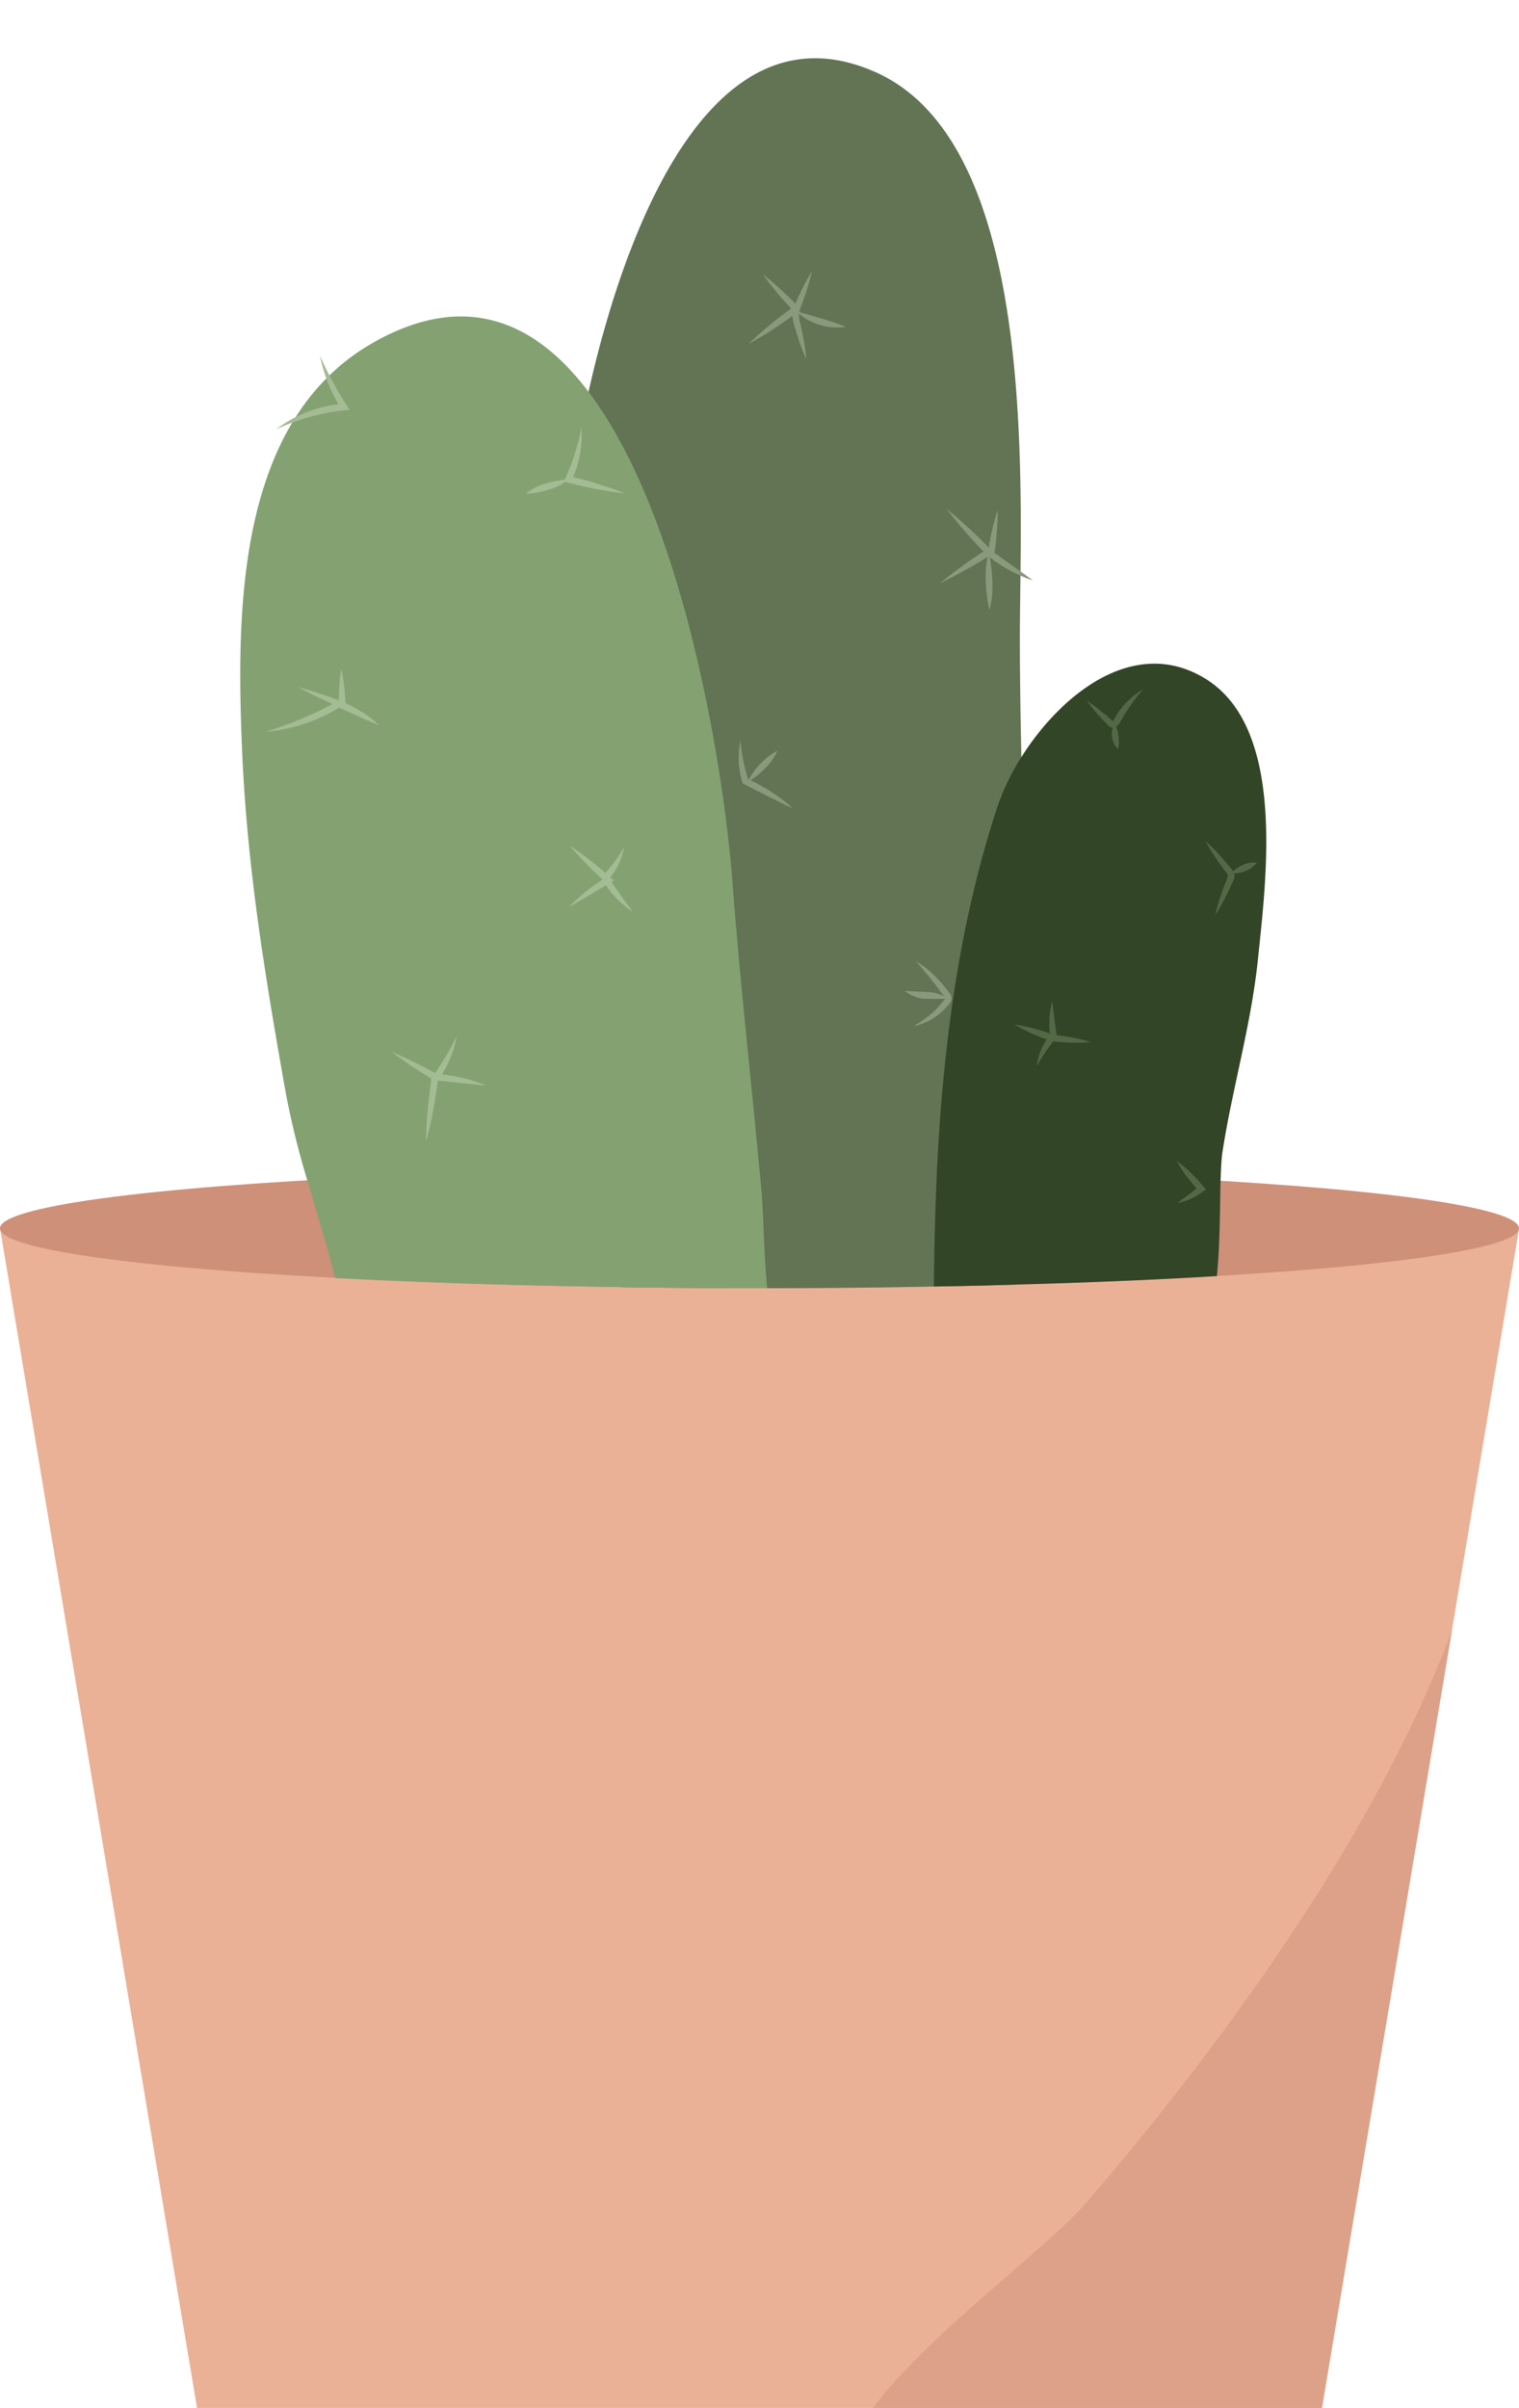
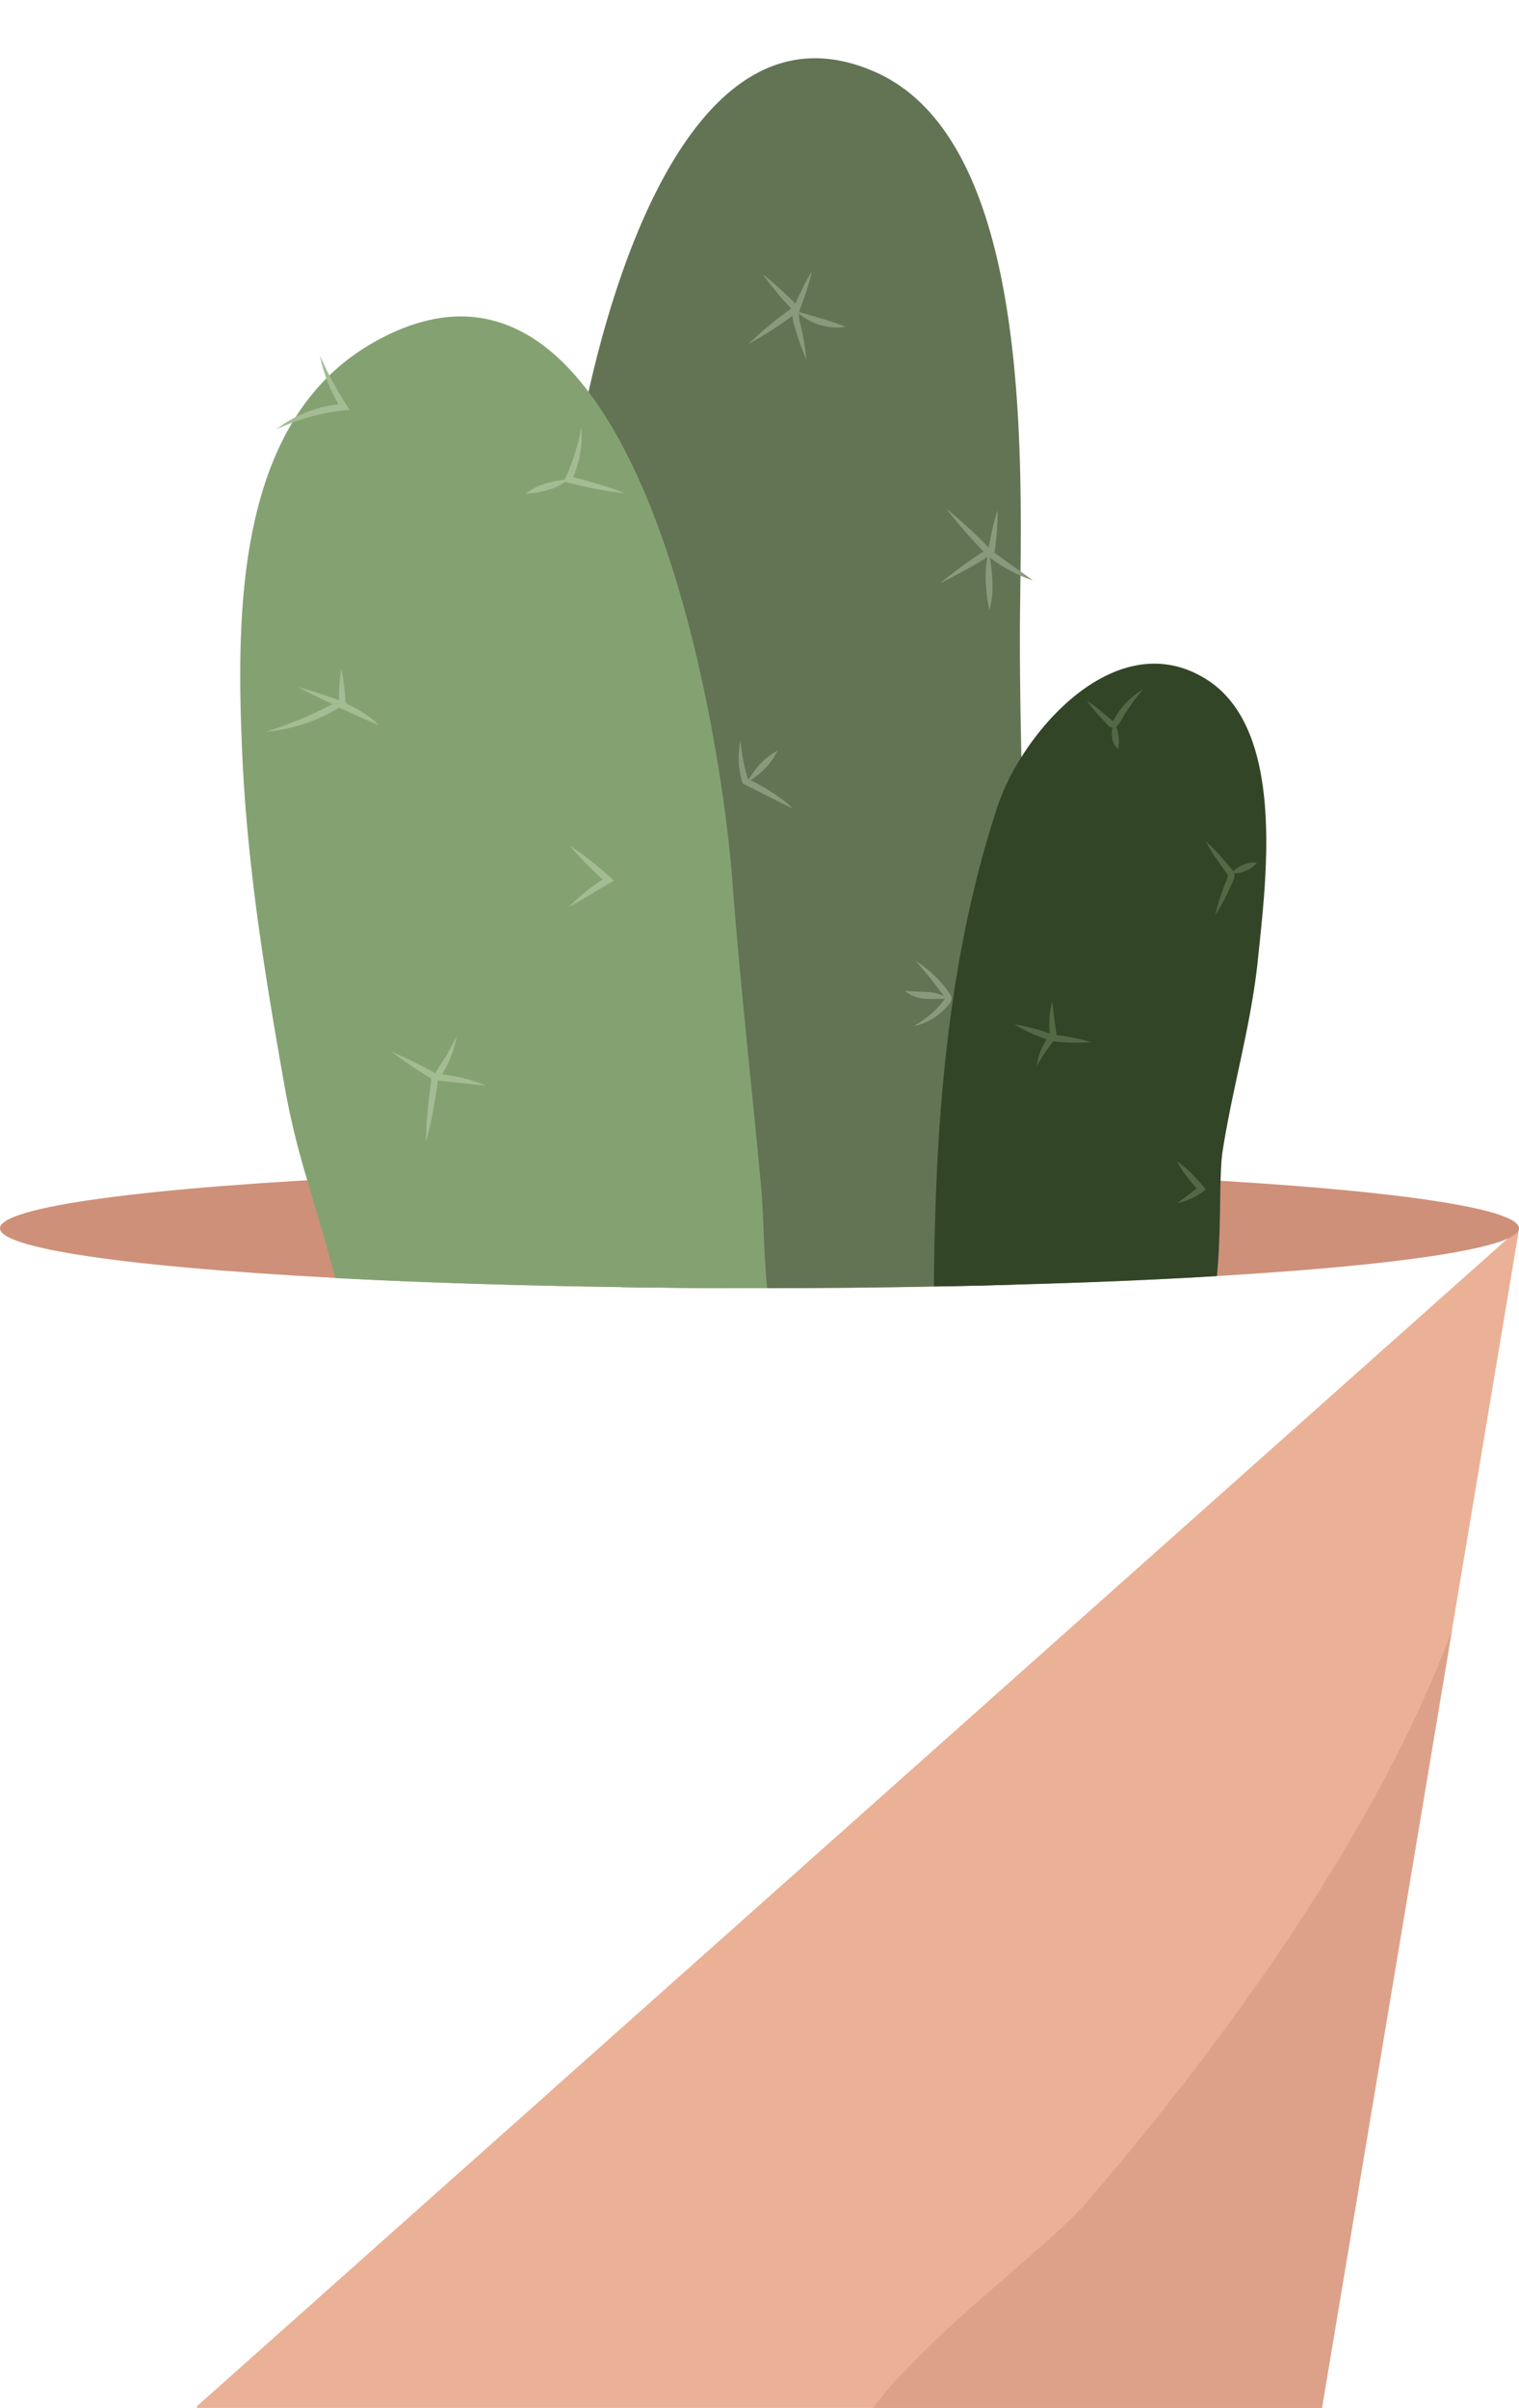
<svg xmlns="http://www.w3.org/2000/svg" height="603.5" preserveAspectRatio="xMidYMid meet" version="1.0" viewBox="0.0 -14.6 380.9 603.5" width="380.9" zoomAndPan="magnify">
  <g data-name="Layer 2">
    <g data-name="Layer 1">
      <g id="change1_1">
-         <path d="M380.92,293.26a1.14,1.14,0,0,1-.06.44L364.11,393.83,331.49,588.88H49.4L.08,293.7a1.35,1.35,0,0,1,0-.44Z" fill="#eab196" />
+         <path d="M380.92,293.26a1.14,1.14,0,0,1-.06.44L364.11,393.83,331.49,588.88H49.4a1.35,1.35,0,0,1,0-.44Z" fill="#eab196" />
      </g>
      <g id="change2_1">
        <ellipse cx="190.45" cy="293.24" fill="#ce9079" rx="190.45" ry="14.99" />
      </g>
      <g id="change3_1">
        <path d="M254.74,288.6c-.49,3.41.33,12,.43,18.73q-10.23.33-20.95.49c-13.42.27-27.44.43-41.85.43h-1.94c-11.81,0-23.34-.11-34.49-.27a185.43,185.43,0,0,1-6.66-29.34c-2.6-16.84-3.63-34.11-4.71-50.08-2.27-34.32-4.76-70.48-3-104.92.44-8.71,2.33-23.55,6-40,9.75-43.48,31.84-98.21,72.17-80.07,41.41,18.62,36,106.7,36,141.67,0,10,.17,19.87.38,29.78v0c.6,22.85,1.68,45.53,2.55,68.43.48,12.19-1,23.82-2.71,35.68C255.61,282.32,255.17,285.46,254.74,288.6Z" fill="#627454" />
      </g>
      <g id="change4_1">
        <path d="M315.43,225.86c-1.68,16.45-6.44,32.26-8.93,48.56-.22,1.62-.33,4.06-.44,6.93-.16,6.6-.11,15.75-.92,23.87-15.05.92-31.88,1.62-50,2.11q-10.23.33-20.95.49c.06-9.75.33-19.44.76-29.13,1.52-30.8,5.41-61.33,15.1-90.95a58,58,0,0,1,6.12-12.67v0c10-15.81,28.26-30.32,45.86-19.71C322.68,167.71,317.43,206.1,315.43,225.86Z" fill="#324527" />
      </g>
      <g id="change5_1">
        <path d="M192.37,308.25h-1.94c-11.81,0-23.34-.11-34.49-.27-26.26-.38-50.62-1.14-71.89-2.27-2.12-8.23-4.66-16.41-7-24.53a202.69,202.69,0,0,1-5.36-21.71c-5.14-28.8-9.8-57.06-11-86.34C59.2,138,59.52,91.05,93.09,71.56c23.38-13.58,41.2-5.63,54.51,12.08,24.47,32.32,34.06,97.07,36,121.91,1.79,24.31,4.55,48.51,6.82,72.71.16,1.52.27,3,.43,4.55C191.56,290.93,191.51,299.7,192.37,308.25Z" fill="#84a271" />
      </g>
      <g id="change6_1">
        <path d="M364.11,393.83,331.49,588.88H218.87c14.65-19.25,43.39-39.66,53.59-51.53C302.75,502.34,344.69,446.75,364.11,393.83Z" fill="#dda18a" />
      </g>
      <g id="change7_1">
        <path d="M191.27,54.15c1.78,1.34,3.43,2.79,5,4.28.82.74,1.59,1.51,2.39,2.27l.58.58a2.34,2.34,0,0,1,.67,1,1.6,1.6,0,0,1-.34,1.51,3.78,3.78,0,0,1-.76.69,92.83,92.83,0,0,1-11.11,7.12,92.48,92.48,0,0,1,10.13-8.46,2.62,2.62,0,0,0,.48-.38c.09-.12,0,0,.06,0a8.74,8.74,0,0,0-.83-.94c-.73-.82-1.49-1.62-2.2-2.46C194,57.67,192.56,56,191.27,54.15Z" fill="#89997c" />
      </g>
      <g id="change7_2">
        <path d="M203.58,53.43A52.24,52.24,0,0,1,202,59c-.29.92-.63,1.82-.95,2.74a8.28,8.28,0,0,0-.7,2.52,9.45,9.45,0,0,0,.42,2.59c.2,1,.43,1.89.59,2.84a48,48,0,0,1,.82,5.77,52.1,52.1,0,0,1-2.07-5.45c-.31-.91-.57-1.84-.85-2.77a9.88,9.88,0,0,1-.57-3.08,9.49,9.49,0,0,1,.91-3c.4-.88.78-1.77,1.21-2.63A50.9,50.9,0,0,1,203.58,53.43Z" fill="#89997c" />
      </g>
      <g id="change7_3">
        <path d="M237.35,112.94a116.94,116.94,0,0,1,11.14,10.28l.73.75-.86.54a114.18,114.18,0,0,1-12.56,7,115.2,115.2,0,0,1,11.67-8.44l-.12,1.28A115.74,115.74,0,0,1,237.35,112.94Z" fill="#89997c" />
      </g>
      <g id="change7_4">
        <path d="M199.74,63.49c2.21.46,4.18,1.13,6.21,1.73s4,1.22,6.09,2.09a14.86,14.86,0,0,1-12.3-3.82Z" fill="#89997c" />
      </g>
      <g id="change7_5">
        <path d="M250.15,113.25a52.6,52.6,0,0,1-.21,5.61c-.14,1.87-.37,3.73-.63,5.59l-.31-.81c3.27,2.46,6.65,4.74,10,7.22a36.26,36.26,0,0,1-11-5.92l-.39-.29.08-.51c.29-1.83.61-3.65,1-5.46A53,53,0,0,1,250.15,113.25Z" fill="#89997c" />
      </g>
      <g id="change7_6">
        <path d="M185.69,171a44,44,0,0,0,2,10l-.43-.48a44.27,44.27,0,0,1,6.09,3.31A39.13,39.13,0,0,1,198.8,188c-2.12-.94-4.13-2-6.16-3s-4-2.06-6.07-3.06l-.33-.17-.1-.32A20.35,20.35,0,0,1,185.69,171Z" fill="#89997c" />
      </g>
      <g id="change7_7">
        <path d="M247.92,123.81a37.27,37.27,0,0,1,.92,7.22,23.11,23.11,0,0,1-.73,7.28,37.27,37.27,0,0,1-.92-7.22A23.14,23.14,0,0,1,247.92,123.81Z" fill="#89997c" />
      </g>
      <g id="change7_8">
        <path d="M229.72,226.31a24.68,24.68,0,0,1,4.73,3.73,28.42,28.42,0,0,1,3.94,4.73,1.87,1.87,0,0,1,.15,1.31,2.72,2.72,0,0,1-.52.91,14.38,14.38,0,0,1-1,1.18,15.5,15.5,0,0,1-2.34,2,14,14,0,0,1-5.58,2.38,27.29,27.29,0,0,0,4.77-3.39,21.47,21.47,0,0,0,2-2.06c.31-.36.61-.73.89-1.11a1.28,1.28,0,0,0,.23-.37s0,0-.05-.12a13.23,13.23,0,0,0-.76-1.12l-.87-1.18c-.57-.79-1.18-1.55-1.78-2.32C232.28,229.36,231,227.86,229.72,226.31Z" fill="#89997c" />
      </g>
      <g id="change7_9">
        <path d="M187.49,181.31a18.2,18.2,0,0,1,7.49-7.79,15.83,15.83,0,0,1-3.15,4.47A16.15,16.15,0,0,1,187.49,181.31Z" fill="#89997c" />
      </g>
      <g id="change7_10">
        <path d="M226.9,233.75l5.47.29a9.29,9.29,0,0,1,5.41,1.68c-2,0-3.64.06-5.53,0A8.76,8.76,0,0,1,226.9,233.75Z" fill="#89997c" />
      </g>
      <g id="change8_1">
        <path d="M272.52,161a39.71,39.71,0,0,1,4.15,3.11c.68.54,1.31,1.12,2,1.69l.43.38c.09.07,0,0-.06,0s.19-.17.33-.48a18.45,18.45,0,0,1,7.24-7.49,48.15,48.15,0,0,0-5.8,8.31,2.37,2.37,0,0,1-1.47,1.25,1.5,1.5,0,0,1-1.25-.36,4.9,4.9,0,0,1-.51-.5c-.59-.63-1.19-1.23-1.76-1.89A39.84,39.84,0,0,1,272.52,161Z" fill="#536845" />
      </g>
      <g id="change8_2">
        <path d="M302.28,196.18a45.1,45.1,0,0,1,3.83,3.87c.61.66,1.17,1.36,1.76,2l.85,1a3.27,3.27,0,0,1,.83,1.56,3.32,3.32,0,0,1-.4,1.72l-.55,1.23c-.39.81-.75,1.63-1.17,2.43a44.57,44.57,0,0,1-2.7,4.73,45.53,45.53,0,0,1,1.51-5.23c.28-.86.61-1.69.92-2.54a9.8,9.8,0,0,0,.75-2.13,2.05,2.05,0,0,0-.46-.78l-.81-1.08c-.52-.74-1.06-1.46-1.55-2.21A46.44,46.44,0,0,1,302.28,196.18Z" fill="#536845" />
      </g>
      <g id="change8_3">
        <path d="M279.48,166.76a8.36,8.36,0,0,1,1,3.1,8.27,8.27,0,0,1-.13,3.26,4.88,4.88,0,0,1-1.5-3A5,5,0,0,1,279.48,166.76Z" fill="#536845" />
      </g>
      <g id="change8_4">
        <path d="M308.85,204.24a6.76,6.76,0,0,1,2.85-2.08,6.89,6.89,0,0,1,3.48-.56,6.76,6.76,0,0,1-2.85,2.08A6.89,6.89,0,0,1,308.85,204.24Z" fill="#536845" />
      </g>
      <g id="change8_5">
        <path d="M254.37,242.15a45.47,45.47,0,0,1,9.7,2.58l1.1.41-.74.87a46.6,46.6,0,0,0-4.43,6.52,14.76,14.76,0,0,1,3.17-7.54l.36,1.27A44.69,44.69,0,0,1,254.37,242.15Z" fill="#536845" />
      </g>
      <g id="change8_6">
        <path d="M295.1,276.4a29.26,29.26,0,0,1,3.59,3c1.09,1.11,2.16,2.23,3.14,3.43l.56.68-.68.49a16,16,0,0,1-6.47,2.92c1.89-1.46,3.73-2.77,5.49-4.2l-.11,1.17c-1.06-1.13-2-2.34-3-3.57A29.36,29.36,0,0,1,295.1,276.4Z" fill="#536845" />
      </g>
      <g id="change8_7">
        <path d="M263.84,236.39c.42,3.11.71,6.08,1.24,9.05l-.73-.69a46.65,46.65,0,0,1,9.21,1.83,46.6,46.6,0,0,1-9.38-.18l-.63-.07-.1-.62A21.4,21.4,0,0,1,263.84,236.39Z" fill="#536845" />
      </g>
      <g id="change9_1">
        <path d="M74.82,157.62c3.61,1,7.14,2.14,10.61,3.45l1.45.54-1.34.83a42.08,42.08,0,0,1-18.9,6.37,101,101,0,0,0,18.12-7.69l.1,1.37C81.45,161,78.09,159.43,74.82,157.62Z" fill="#a3bc93" />
      </g>
      <g id="change9_2">
        <path d="M85.57,153a50.19,50.19,0,0,1,1.08,9.13l-.5-.7a32.07,32.07,0,0,1,4.69,2.44A25.48,25.48,0,0,1,95,167.12c-3.3-1.28-6.37-2.8-9.5-4.18l-.49-.21v-.48A50.14,50.14,0,0,1,85.57,153Z" fill="#a3bc93" />
      </g>
      <g id="change9_3">
        <path d="M142.92,197.37a82.39,82.39,0,0,1,10.21,8l.82.73-1,.57c-3.39,2-6.71,4.09-10.23,6a45.14,45.14,0,0,1,9.38-7.43l-.14,1.3A83.09,83.09,0,0,1,142.92,197.37Z" fill="#a3bc93" />
      </g>
      <g id="change9_4">
        <path d="M98.19,249a105.26,105.26,0,0,1,11.32,5.59l.46.26-.06.55c-.33,2.7-.78,5.39-1.25,8.07s-1.09,5.34-1.82,8c0-2.74.18-5.47.44-8.18s.6-5.41,1-8.09l.39.81A107.06,107.06,0,0,1,98.19,249Z" fill="#a3bc93" />
      </g>
      <g id="change9_5">
-         <path d="M156.46,197.73a15.43,15.43,0,0,1-4.11,8.25l.11-1c1.87,3.09,4,5.95,6.24,8.95a22.63,22.63,0,0,1-7.64-8.12l-.31-.55.43-.43A35.19,35.19,0,0,0,156.46,197.73Z" fill="#a3bc93" />
-       </g>
+         </g>
      <g id="change9_6">
        <path d="M114.51,245.21a24.9,24.9,0,0,1-1.66,5.52,32,32,0,0,1-2.72,5.1l-.62-1.27a38.94,38.94,0,0,1,12.35,2.91c-4.24-.37-8.34-.91-12.49-1.28l-1.39-.12.78-1.15c1-1.54,2-3.13,3-4.75S113.57,246.89,114.51,245.21Z" fill="#a3bc93" />
      </g>
      <g id="change9_7">
        <path d="M145.79,92.45a27,27,0,0,1-2.47,13.44l-.55-1.14a105.92,105.92,0,0,1,14,4.31,104,104,0,0,1-14.41-2.72l-1-.24.43-.9A53,53,0,0,0,145.79,92.45Z" fill="#a3bc93" />
      </g>
      <g id="change9_8">
        <path d="M142.57,105.55a13.86,13.86,0,0,1-5.12,2.62,24.1,24.1,0,0,1-5.61,1,14,14,0,0,1,5.12-2.63A25.18,25.18,0,0,1,142.57,105.55Z" fill="#a3bc93" />
      </g>
      <g id="change9_9">
        <path d="M80.22,74.53A95.12,95.12,0,0,0,86.93,87l.72,1.11-1.33.13A54.34,54.34,0,0,0,69.25,93,31.57,31.57,0,0,1,86.18,86.6l-.62,1.24A39.52,39.52,0,0,1,80.22,74.53Z" fill="#a3bc93" />
      </g>
    </g>
  </g>
</svg>